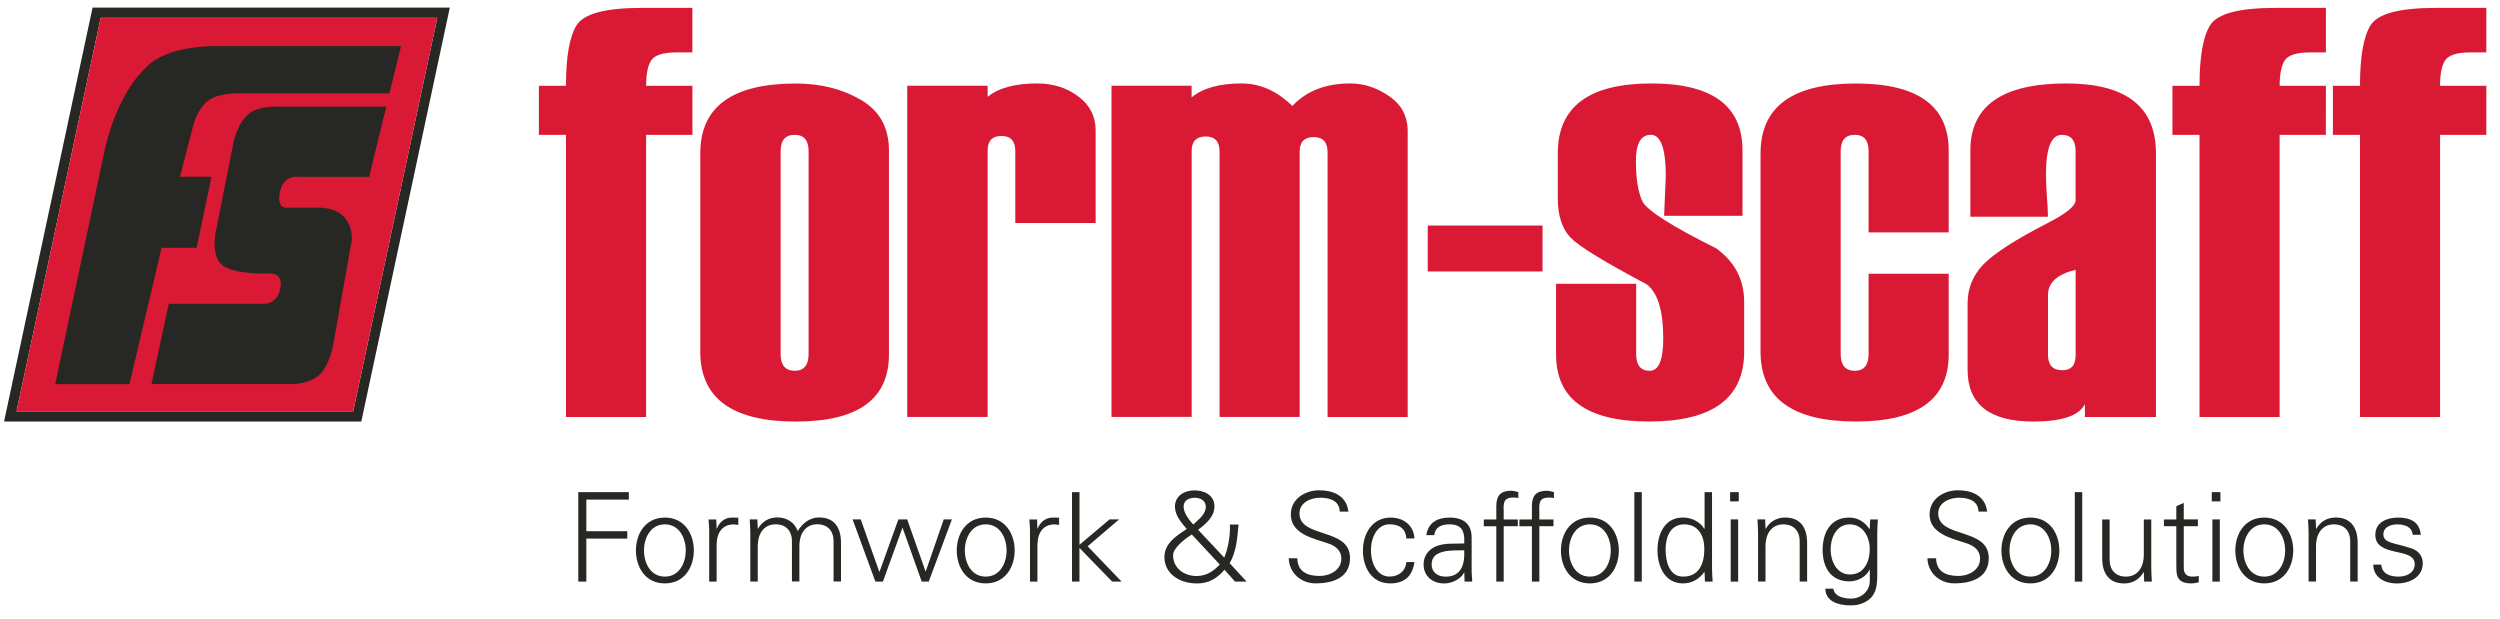
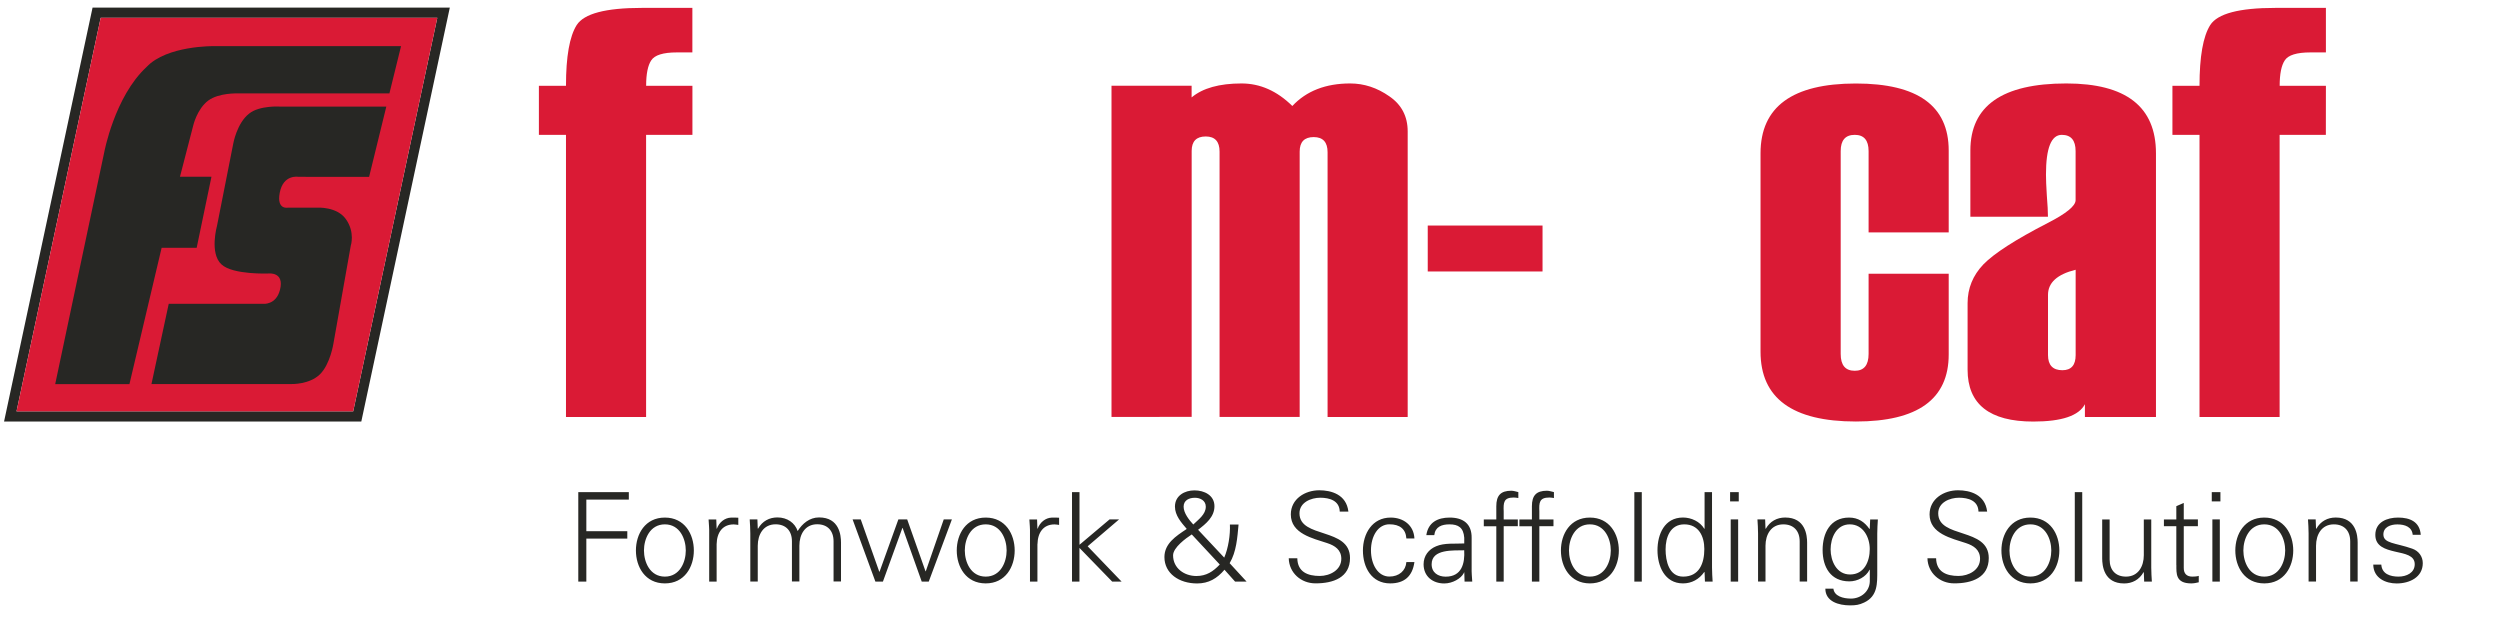
<svg xmlns="http://www.w3.org/2000/svg" version="1.1" id="Layer_1" x="0px" y="0px" viewBox="0 0 4937 1222.5" style="enable-background:new 0 0 4937 1222.5;" xml:space="preserve">
  <style type="text/css">
	.st0{fill:#272724;}
	.st1{fill:#DA1A35;}
</style>
  <path class="st0" d="M182.8,15L8,832.5h705.5L888.3,15H182.8z M697.5,812.3H32.6L198.8,35.2h664.8L697.5,812.3z" />
  <polygon class="st1" points="863.6,35.2 697.5,812.3 32.6,812.3 198.8,35.2 " />
  <path class="st0" d="M762.9,210.5H553.1c0,0-40.7-2.8-61.3,14c-24,18.8-31.1,58.8-31.1,58.8l-32.1,162.4c0,0-15.3,54.4,8.7,76.4  c22.4,21,93.6,18,93.6,18s31.2-3.5,22,32.3c-7.7,30.3-33.1,27.6-33.1,27.6H333.2l-34.1,158.4h277.1c0,0,34.8,1,55.5-19.1  c20.5-20,26.8-61.1,26.8-61.1l34.2-193c0,0,8.8-26.2-9.4-52.1c-17.8-25.6-56.8-23-56.8-23h-58.3c0,0-22.1,4.5-15.8-29.2  c6.9-37.3,36.9-31.7,36.9-31.7l139.6,0.1L762.9,210.5z" />
  <path class="st0" d="M792,91.1H422.6c0,0-93-1.6-133.1,41.1C226,191,205.7,301.4,205.7,301.4L109,758.6h146.6l63.6-269.3h69.2  L417.6,349h-62.2l26-100.4c0,0,7.5-33.5,30.1-50.2c21-15.3,57.3-13.9,57.3-13.9H769L792,91.1z" />
  <path class="st1" d="M1367.3,266.3h-91.4v557.2h-158.2V266.3h-53.5v-96.9h53.5c0-57.5,7-97.5,21.2-120  c14.5-22.5,57.2-33.8,128.1-33.8h100.3v87.9h-30.6c-27.1,0-44,5.3-50.7,15.8c-6.7,10.1-10,26.9-10,50.1h91.4v96.9H1367.3  L1367.3,266.3z" />
-   <path class="st1" d="M1596.8,699V298.4c0-21.4-9.1-32.1-27.3-32.1c-18.6,0-27.9,10.7-27.9,32.1V699c0,22.2,9.3,33.2,27.9,33.2  C1587.7,732.2,1596.8,721.1,1596.8,699 M1382.9,694.5V302.9c0-92,63-138,188.8-138c48.6,0,91.3,10.7,128.1,32.1  c37.1,21.4,55.7,54.8,55.7,100.3v402.8c0,88.3-61.3,132.4-183.8,132.4C1445.8,832.5,1382.9,786.5,1382.9,694.5" />
-   <path class="st1" d="M2163.8,440.4H2005v-142c0-19.9-9.1-29.9-27.3-29.9c-18.2,0-27.3,9.6-27.3,28.7v526.2h-158.8V169.3h158.8v22  c21.2-17.6,53.8-26.5,98-26.5c31.6,0,58.7,8.6,81.3,25.9c22.7,16.9,34,39.3,34,67v182.7H2163.8z" />
  <path class="st1" d="M2779.9,823.5h-158.2V300.6c0-19.9-9.1-29.8-27.3-29.9c-18.6,0-27.8,9.6-27.8,28.7v524h-158.2v-524  c0-19.9-9.1-29.9-27.3-29.9c-18.6,0-27.8,9.6-27.8,28.7v525.1H2195v-654h158.2v23.1c21.9-18.4,54.8-27.6,98.6-27.6  c36.8,0,70.2,14.9,100.3,44.5c27.8-29.7,65.9-44.5,114.2-44.5c27.5,0,53.3,8.5,77.4,25.4c24.1,16.5,36.2,39.6,36.2,69.3V823.5z" />
  <rect x="2819.5" y="445.4" class="st1" width="226.7" height="90.7" />
-   <path class="st1" d="M3072.9,560.4h158.2V699c0,22.2,8.9,33.2,26.7,33.2s26.8-21.2,26.8-63.7c0-55.2-11-90.9-32.9-107.1  c-82.8-43.9-132.8-74.5-149.8-91.8c-17.1-17.6-25.6-43.9-25.6-78.9v-87.9c0-92,61.6-138,184.9-138c120,0,179.9,44.1,179.9,132.4v129  h-154.8l3.3-78.3c0-54.5-9.9-81.7-29.5-81.7c-19.7,0-29.5,17.1-29.5,51.3c0,35.3,4.3,62,12.8,80c8.9,18,57.6,49,145.9,93  c36.8,26.7,55.1,62,55.1,105.9v98c0,92-62.6,138-187.7,138c-122.5,0-183.8-44.1-183.8-132.4L3072.9,560.4L3072.9,560.4z" />
  <path class="st1" d="M3848.3,458.9h-158.2V298.4c0-21.4-9.1-32.1-27.3-32.1c-18.6,0-27.8,10.7-27.8,32.1V699  c0,22.2,9.2,33.2,27.8,33.2c18.2,0,27.3-11.1,27.3-33.2V540.6h158.2V700c0,88.3-61.1,132.4-183.3,132.4c-125.5,0-188.3-46-188.3-138  V302.9c0-92,62.8-138,188.3-138c122.2,0,183.3,44.1,183.3,132.4V458.9z" />
  <path class="st1" d="M4099,701.2V532.7c-36.4,9-54.6,25.5-54.6,49.6v118.9c0,19.9,9.5,29.9,28.4,29.9  C4090.3,731.1,4099,721.1,4099,701.2 M4257.7,823.5h-140.4v-25.3c-11.9,22.9-45.9,34.3-101.9,34.3c-86.5,0-129.8-34.2-129.8-102.5  V598.7c0-29.3,10.4-54.8,31.2-76.6c21.2-21.8,63.5-49,127-81.7c36.8-18.8,55.1-33.8,55.1-45.1v-96.9c0-21.4-9.1-32.1-27.3-32.1  c-20.8,0-31.2,26.1-31.2,78.3c0,9.4,0.5,23.3,1.7,41.7c1.5,18.4,2.2,32.3,2.2,41.7h-153.2V297.2c0-88.3,63.1-132.4,189.4-132.4  c118.1,0,177.1,46,177.1,138v520.7H4257.7z" />
  <path class="st1" d="M4593.1,266.3h-91.3v557.2h-158.2V266.3h-53.5v-96.9h53.5c0-57.5,7-97.5,21.2-120  c14.5-22.5,57.2-33.8,128.1-33.8h100.3v87.9h-30.6c-27.1,0-44,5.3-50.7,15.8c-6.7,10.1-10,26.9-10,50.1h91.3L4593.1,266.3  L4593.1,266.3z" />
-   <path class="st1" d="M4910.1,266.3h-91.4v557.2h-158.2V266.3H4607v-96.9h53.5c0-57.5,7-97.5,21.1-120  c14.5-22.5,57.2-33.8,128.1-33.8H4910v87.9h-30.7c-27.1,0-44,5.3-50.7,15.8c-6.7,10.1-10,26.9-10,50.1h91.4v96.9H4910.1  L4910.1,266.3z" />
  <path class="st0" d="M4690.8,1056.3c0,22.7,19.6,28.4,38.9,33c19.6,4.4,38.9,7.3,38.9,24.9c0,17.1-16.4,24.5-32,24.5  c-16.6,0-32.8-5.4-34-23.7h-15.9c0.5,27.1,24.9,37.2,46.2,37.2c25.9,0,51.6-12.5,51.6-40.1c0-13.2-8.1-24.2-20.8-28.6  c-33.3-11.7-57-10-57-28.1c0-14.4,13.9-19.8,27.6-19.8c15.2,0,28.9,5.1,30.3,20.5h15.9c-2-25.9-21.5-34-44.8-34  C4714.3,1022.1,4690.8,1030.9,4690.8,1056.3 M4573.7,1077.8c0-22,11-42.3,35.2-42.3c20.1,0,32.3,12.5,32.3,33.7v79.2h14.7v-76.8  c0-14.2-3.2-49.6-43.3-49.6c-15.9,0-29.8,7.1-38.4,22.3l-0.5-0.5l-0.7-18.1h-15.2c0.5,8.3,1.2,18.1,1.2,27.6v95.1h14.7  L4573.7,1077.8L4573.7,1077.8z M4471.5,1022.1c-39.1,0-57.2,32.8-57.2,65s18.1,65,57.2,65s57.2-32.8,57.2-65  S4510.6,1022.1,4471.5,1022.1 M4512.8,1087.1c0,22.7-11.7,51.6-41.3,51.6c-29.6,0-41.3-28.9-41.3-51.6s11.7-51.6,41.3-51.6  C4501.1,1035.5,4512.8,1064.4,4512.8,1087.1 M4384.9,971.9h-17.1v18.3h17.1V971.9z M4369,1148.5h14.7v-122.8H4369V1148.5z   M4297.9,1115.7c0,16.6-1.7,36.4,29.3,36.4c4.9,0,10.3-1,14.9-2.2v-12.7c-3.9,1.2-8.3,1.5-12.7,1.5c-11.2,0-17.1-6.1-16.9-17.4  v-82.2h27.9v-13.4h-27.9v-32.5l-14.7,6.4v26.2h-24.5v13.4h24.5v76.5L4297.9,1115.7L4297.9,1115.7z M4233.6,1096.4  c0,22-11,42.3-35.2,42.3c-20.1,0-32.3-12.5-32.3-33.7v-79.2h-14.7v76.8c0,14.2,3.2,49.6,43.3,49.6c15.9,0,29.8-7.1,38.4-22.3  l0.5,0.5l0.7,18.1h15.2c-0.5-8.3-1.2-18.1-1.2-27.6v-95.1h-14.7L4233.6,1096.4L4233.6,1096.4z M4112,971.9h-14.7v176.6h14.7V971.9z   M4009.6,1022.1c-39.1,0-57.2,32.8-57.2,65s18.1,65,57.2,65s57.2-32.8,57.2-65S4048.7,1022.1,4009.6,1022.1 M4050.9,1087.1  c0,22.7-11.7,51.6-41.3,51.6s-41.3-28.9-41.3-51.6s11.7-51.6,41.3-51.6C4039.1,1035.5,4050.9,1064.4,4050.9,1087.1 M3927.4,1102  c0-60.9-99.8-38.1-99.8-88.3c0-21.5,22.7-30.8,41.1-30.8c18.1,0,37.9,5.6,38.4,27.4h17.1c-3.9-34-34.2-42.1-57.5-42.1  c-27.9,0-56.2,16.9-56.2,47.7c0,38.1,43.5,47.2,72.1,56.7c14.9,4.9,27.6,13.2,27.6,30.8c0,22.5-22.7,34-42.5,34  c-23.7,0-43.8-7.8-44.3-35h-17.1c0.7,29.1,24.5,49.6,52.6,49.6C3894.4,1152.2,3927.4,1140.4,3927.4,1102 M3692.4,1043.8l-0.5,1  c-9.8-14.2-22.5-22.7-40.3-22.7c-37.4,0-52.3,30.8-52.3,64.1c0,33.7,15.9,61.9,52.8,61.9c15.9,0,32.8-8.6,39.9-23h0.5v23  c-0.5,20.5-18.1,34-37.2,34c-15.7,0-33-4.9-34.7-19.6h-15.9c0,25.4,26.4,33,48.7,33c11.5,0,18.1-1,27.9-5.6  c27.1-12.7,25.9-38.4,25.9-62.8v-73.6c0-9.5,0.7-19.3,1.2-27.6h-15.2L3692.4,1043.8z M3692.4,1084.4c0,24-10.8,50.1-38.9,50.1  c-26.9,0-38.4-27.1-38.4-49.6s11.2-49.4,37.9-49.4C3679.4,1035.5,3692.4,1061,3692.4,1084.4 M3486.5,1077.8c0-22,11-42.3,35.2-42.3  c20.1,0,32.3,12.5,32.3,33.7v79.2h14.7v-76.8c0-14.2-3.2-49.6-43.3-49.6c-15.9,0-29.8,7.1-38.4,22.3l-0.5-0.5l-0.7-18.1h-15.2  c0.5,8.3,1.2,18.1,1.2,27.6v95.1h14.7V1077.8z M3433.7,971.9h-17.1v18.3h17.1V971.9z M3417.8,1148.5h14.7v-122.8h-14.7V1148.5z   M3366.9,1148.5h15.2c-0.5-8.3-1.2-18.1-1.2-27.6v-149h-14.7v71.9l-0.5,0.5c-8.6-14.4-25.7-22.3-42.1-22.3  c-36.4,0-50.4,32.8-50.4,64.6c0,30.8,13.9,65.5,50.4,65.5c17.1,0,32-8.1,42.1-22.7l0.5,1L3366.9,1148.5z M3365.7,1084.2  c0,27.9-9.8,54.5-41.8,54.5c-28.1,0-34.7-31.1-34.7-53.8c0-23.5,9-49.4,36.9-49.4C3354.7,1035.5,3365.7,1059.2,3365.7,1084.2   M3242.2,971.9h-14.7v176.6h14.7V971.9z M3139.7,1022.1c-39.1,0-57.2,32.8-57.2,65s18.1,65,57.2,65c39.1,0,57.2-32.8,57.2-65  S3178.8,1022.1,3139.7,1022.1 M3181,1087.1c0,22.7-11.7,51.6-41.3,51.6s-41.3-28.9-41.3-51.6s11.7-51.6,41.3-51.6  S3181,1064.4,3181,1087.1 M3039.9,1148.5v-109.3h27.9v-13.4h-27.9v-15.7c-0.7-17.6-0.2-27.6,19.8-27.6c2.9,0,6.1,0.5,9,1v-11.7  c-4.4-1-9.3-2.7-13.9-2.7c-21,0-29.6,9.5-29.6,30.6v26.2h-24.7v13.4h24.7v109.3L3039.9,1148.5L3039.9,1148.5z M2969.5,1148.5v-109.3  h27.9v-13.4h-27.9v-15.7c-0.7-17.6-0.2-27.6,19.8-27.6c2.9,0,6.1,0.5,9.1,1v-11.7c-4.4-1-9.3-2.7-13.9-2.7c-21,0-29.6,9.5-29.6,30.6  v26.2h-24.7v13.4h24.7v109.3L2969.5,1148.5L2969.5,1148.5z M2891.5,1073.2c-17.9,1-39.1-1.5-55.5,5.6c-14.7,6.1-24.7,18.8-24.7,35.5  c0,24,18.1,37.9,40.8,37.9c16.6,0,33-9.8,38.4-20.1l0.7-1.7h0.5l0.5,18.1h15.2c-0.5-8.3-1.5-18.1-1.2-27.6v-58.2  c0.5-28.1-16.4-40.6-43.5-40.6c-23.5,0-42.3,9.5-46,34.7h15.7c2-16.6,14.7-21.3,30.1-21.3c17.4,0,27.6,6.4,29.1,26.4v11.3  L2891.5,1073.2L2891.5,1073.2z M2827.2,1114.3c0-30.8,43.5-26.9,64.3-27.6c1.5,25.7-4.6,52.1-36.7,52.1  C2839.9,1138.7,2827.2,1130.9,2827.2,1114.3 M2793.2,1063.4c-1.2-26.2-21.8-41.3-46.9-41.3c-36.4,0-54.8,31.8-54.8,65  c0,33.5,17.1,65,53.8,65c27.9,0,44-13.9,47.9-42.1h-15.9c-1.2,16.9-14.4,28.6-33.5,28.6c-22.5,0-36.4-23.7-36.4-51.8  c0-27.9,13.9-51.4,36.4-51.4c20.3,0,32.3,9.1,33.5,27.9L2793.2,1063.4L2793.2,1063.4z M2666,1102c0-60.9-99.8-38.1-99.8-88.3  c0-21.5,22.7-30.8,41.1-30.8c18.1,0,37.9,5.6,38.4,27.4h17.1c-3.9-34-34.2-42.1-57.5-42.1c-27.9,0-56.2,16.9-56.2,47.7  c0,38.1,43.5,47.2,72.1,56.7c14.9,4.9,27.6,13.2,27.6,30.8c0,22.5-22.7,34-42.6,34c-23.7,0-43.8-7.8-44.3-35H2545  c0.7,29.1,24.5,49.6,52.6,49.6C2633,1152.2,2666,1140.4,2666,1102 M2342.5,1045.3c-19.8,13.2-43,27.9-43,54.8  c0,32.3,28.9,52.1,64.6,52.1c22.7,0,39.4-9.8,54-27.1l21,23.5h22.7l-33.5-36.4c13.5-22.7,15.2-50.6,17.6-76.3h-17.1  c1,19.8-3.2,47-11.2,65.3l-51.6-55c15.4-11.7,32.3-25.4,32.3-46.5c0-21.8-20.3-31.3-39.4-31.3c-19.3,0-38.6,10.3-38.6,32  c0,17.6,12.5,31.5,23.2,44C2343.2,1044.6,2342.8,1044.8,2342.5,1045.3 M2356.5,1035.8c-8.1-8.8-19.1-22.5-19.1-35.2  s10.8-17.6,22.3-17.6c10.8,0,21.5,5.6,21.5,17.6C2381.2,1016,2366.5,1026,2356.5,1035.8 M2408.8,1114.8  c-13.2,13.9-26.4,22.7-46.2,22.7c-23.7,0-46-15.2-46-40.8c0-15.4,25.2-33.7,36.9-41.3L2408.8,1114.8z M2131.7,971.9H2117v176.6h14.7  V1082l64.6,66.5h18.6l-67-69.7l62.1-53.1h-18.8l-59.4,50.1V971.9H2131.7z M2048.8,1074.7c0.5-23.5,12-39.1,33.7-39.1  c2.9,0,6.1,0.7,9,1v-14.2c-4.9-0.2-9.8-0.5-14.7-0.2c-12.2,0.5-23.2,9.3-27.6,21.8h-0.5l-0.7-18.1h-15.2c0.5,8.3,1.5,18.1,1.2,27.6  v95.1h14.7v-73.9H2048.8z M1946.6,1022.1c-39.1,0-57.2,32.8-57.2,65s18.1,65,57.2,65s57.2-32.8,57.2-65S1985.7,1022.1,1946.6,1022.1   M1987.9,1087.1c0,22.7-11.7,51.6-41.3,51.6c-29.6,0-41.3-28.9-41.3-51.6s11.7-51.6,41.3-51.6  C1976.2,1035.5,1987.9,1064.4,1987.9,1087.1 M1699.8,1025.7h-16.1l45,122.8h14.9l38.4-105.9h0.5l37.7,105.9h13.9l45.7-122.8h-16.1  l-35.5,102.5h-0.5l-36.2-102.5h-17.4l-37.2,103.4h-0.5L1699.8,1025.7z M1495.7,1025.7h-15.2c0.5,8.3,1.2,18.1,1.2,27.6v95.1h14.7  v-70.7c0-22,11-42.3,35.2-42.3c20.1,0,32.3,12.5,32.3,33.7v79.2h14.7v-70.7c0-22,11-42.3,35.2-42.3c20.1,0,32.3,12.5,32.3,33.7v79.2  h14.7v-76.8c0-14.2-3.2-49.6-43.3-49.6c-19.1,0-33.3,12.5-42.3,26.9c-5.4-16.1-20.5-26.9-39.9-26.9c-15.9,0-29.8,7.1-38.4,22.3  l-0.5-0.5L1495.7,1025.7z M1415.2,1074.7c0.5-23.5,12-39.1,33.7-39.1c2.9,0,6.1,0.7,9.1,1v-14.2c-4.9-0.2-9.8-0.5-14.7-0.2  c-12.2,0.5-23.2,9.3-27.6,21.8h-0.5l-0.7-18.1h-15.2c0.5,8.3,1.5,18.1,1.2,27.6v95.1h14.7V1074.7z M1313,1022.1  c-39.1,0-57.2,32.8-57.2,65s18.1,65,57.2,65s57.2-32.8,57.2-65S1352.1,1022.1,1313,1022.1 M1354.3,1087.1  c0,22.7-11.7,51.6-41.3,51.6c-29.6,0-41.3-28.9-41.3-51.6s11.7-51.6,41.3-51.6C1342.6,1035.5,1354.3,1064.4,1354.3,1087.1   M1157.9,1148.5v-84.9h80.9V1049h-80.9v-62.4h83.9v-14.7H1142v176.6H1157.9z" />
</svg>